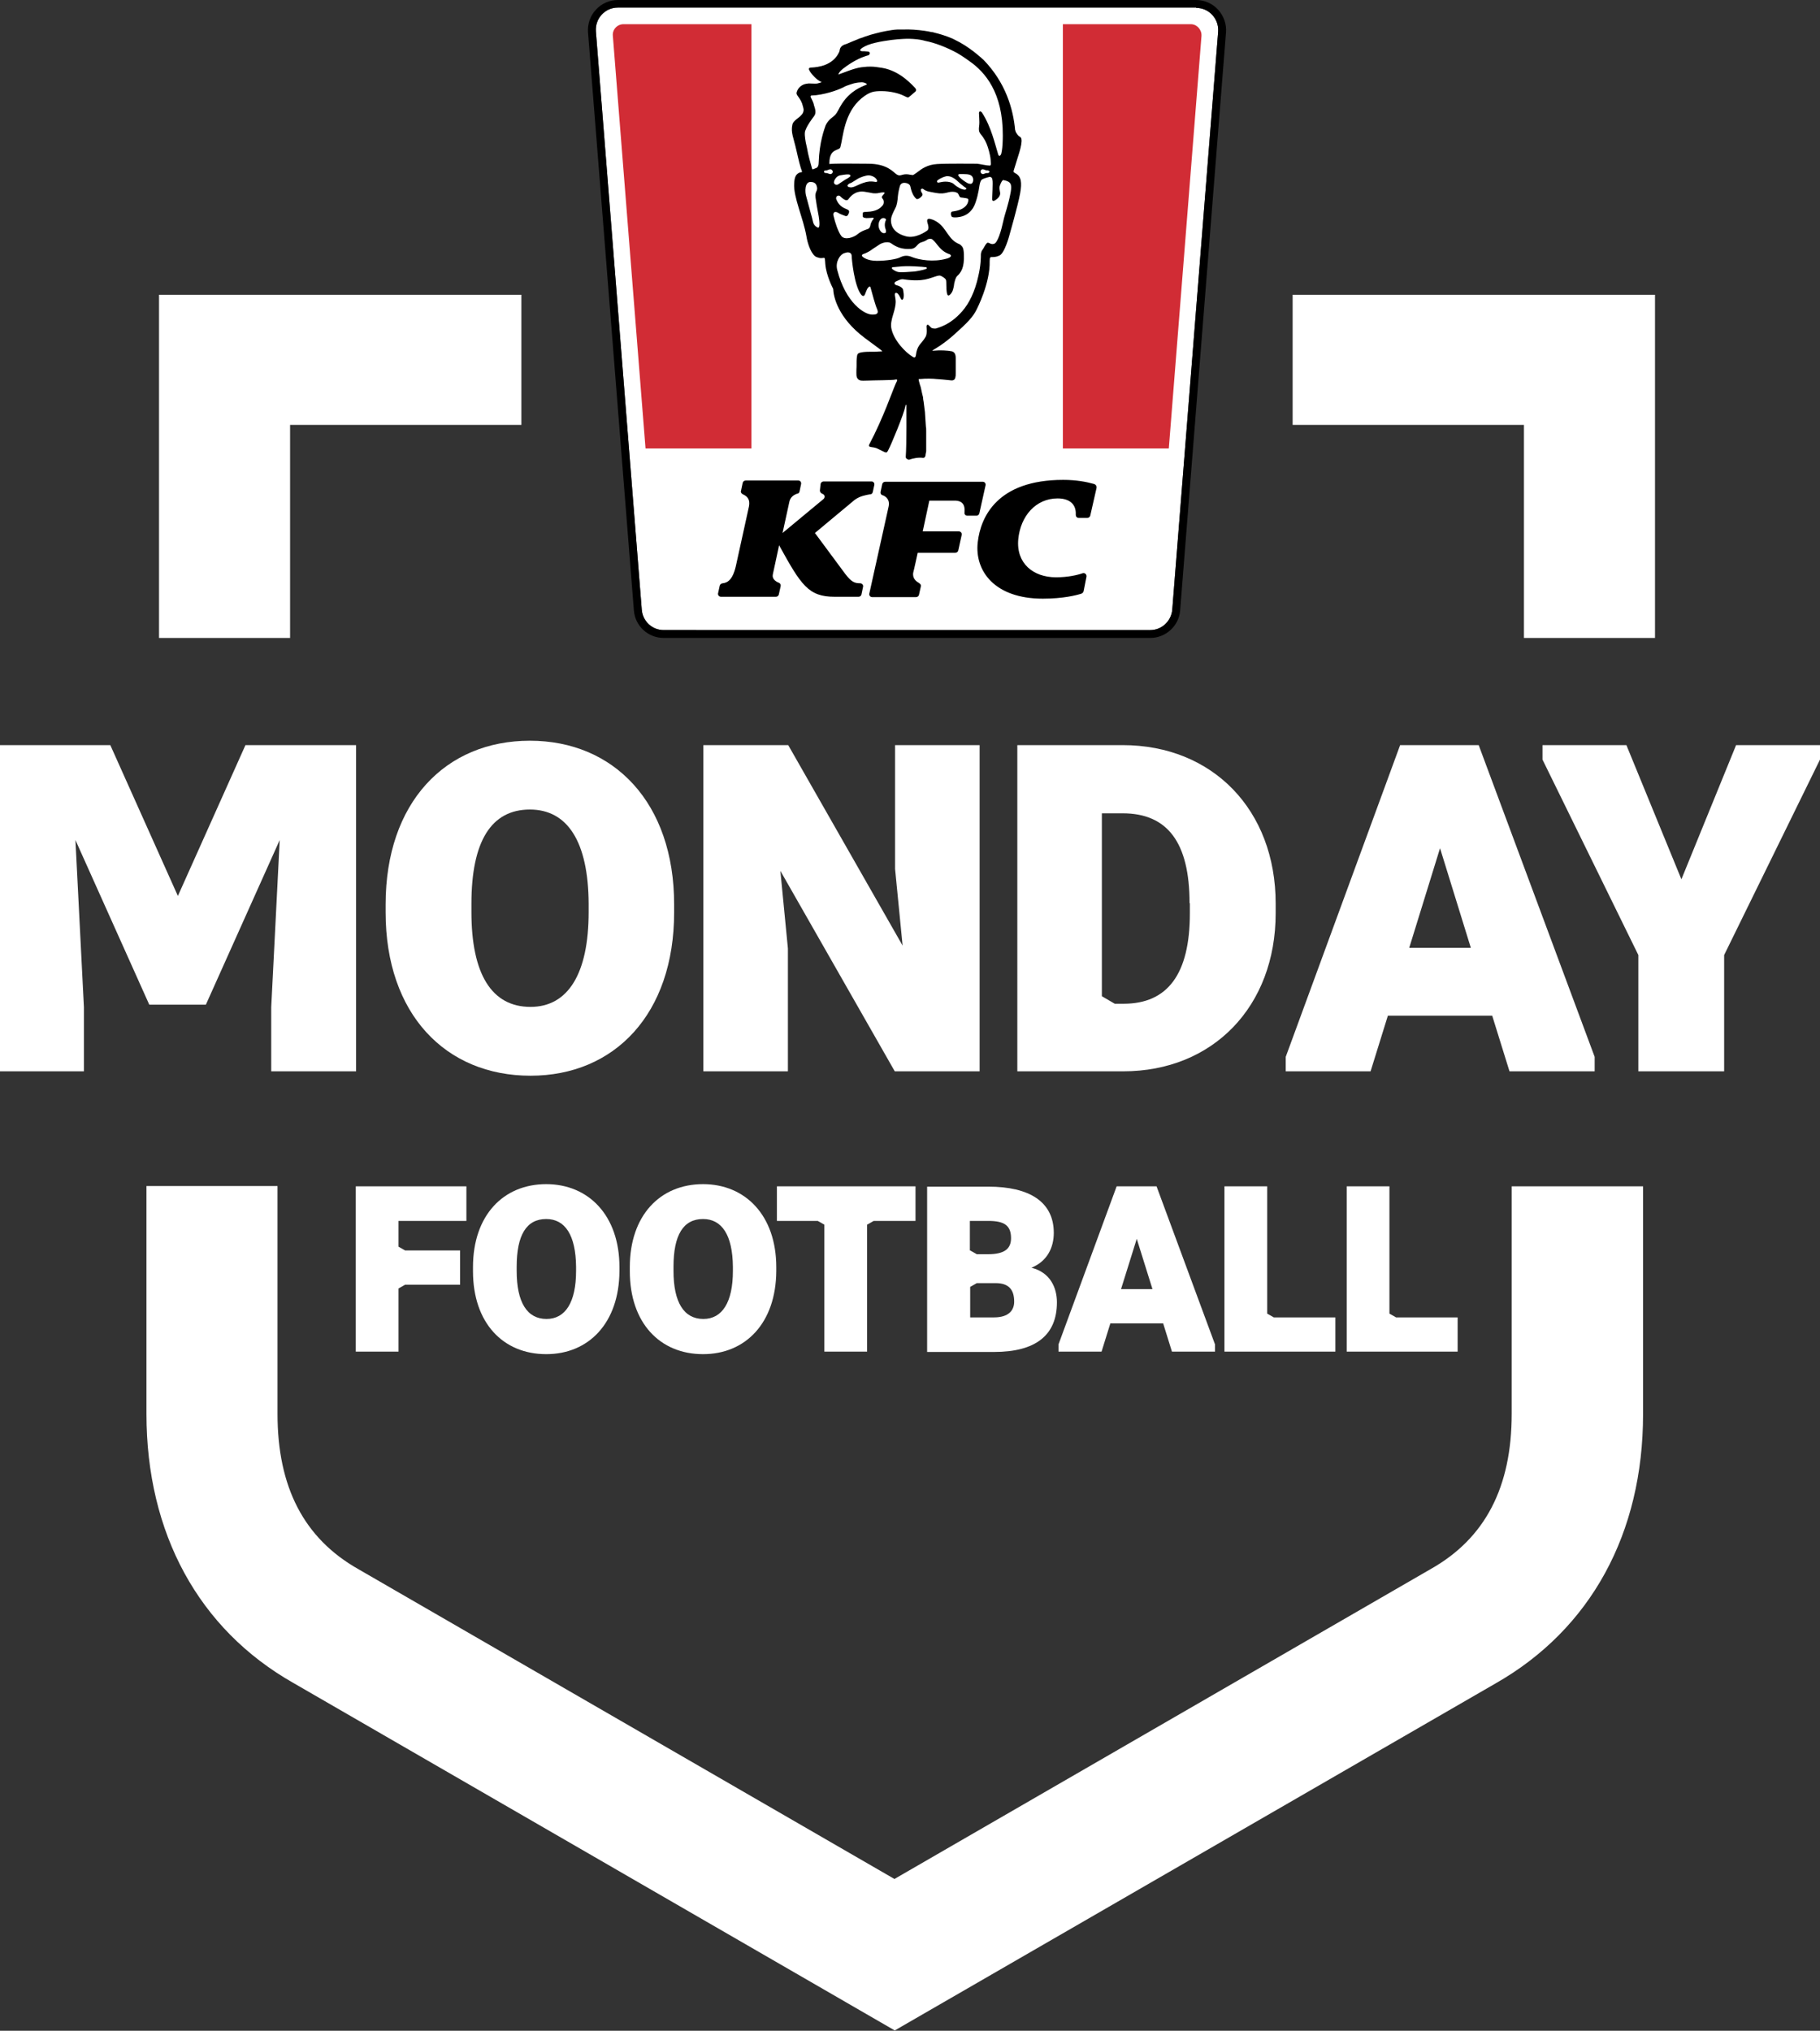
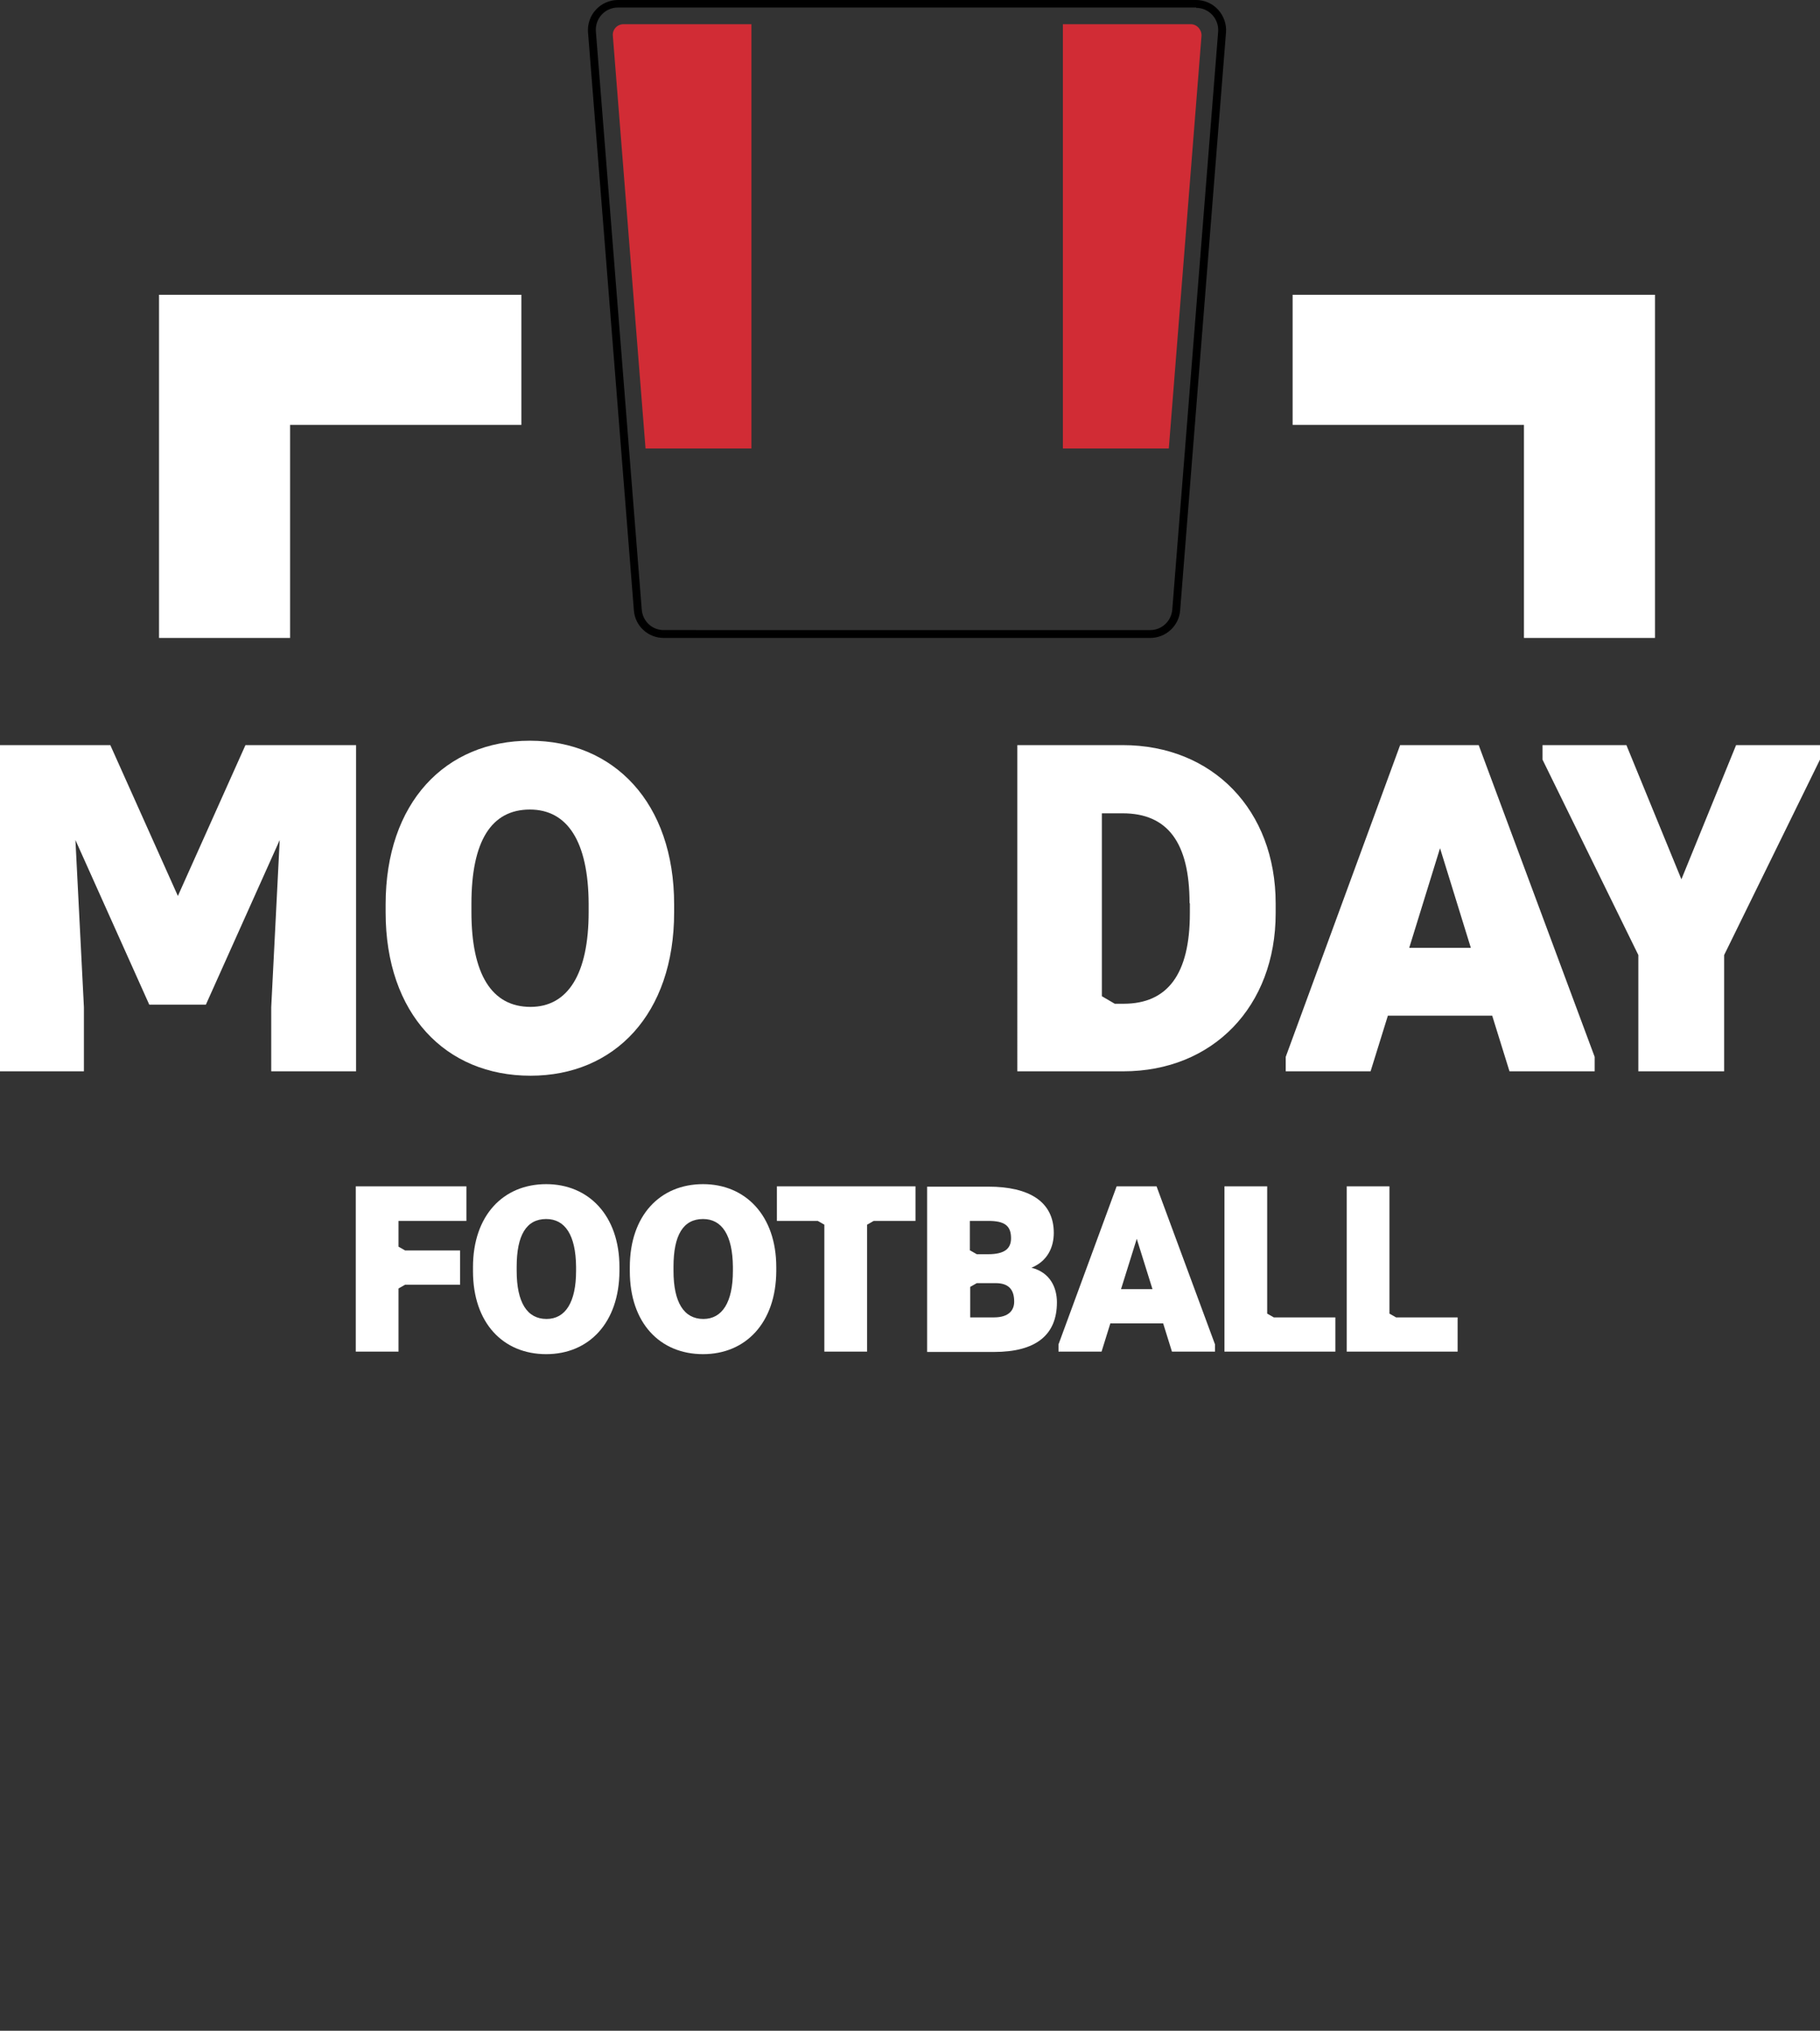
<svg xmlns="http://www.w3.org/2000/svg" version="1.1" id="artwork" x="0px" y="0px" viewBox="0 0 579.1 646.2" style="enable-background:new 0 0 579.1 646.2;" xml:space="preserve">
  <rect x="0" y="0" width="579.1" height="646.2" fill="#333333" stroke="none" />
  <style type="text/css">
	.st0{fill:#FFFFFF;}
	.st1{fill:#D12C35;}
</style>
  <g>
    <polygon class="st0" points="165.9,93.8 50.6,93.8 50.6,203 92.3,203 92.3,135.2 165.9,135.2  " />
    <polygon class="st0" points="411.3,93.8 526.6,93.8 526.6,203 484.9,203 484.9,135.2 411.3,135.2  " />
-     <path class="st0" d="M481,377.4v72.5c0,23.3-8.4,39.6-25.8,49.4l-170.6,98.6L114,499.3c-17.3-9.8-25.7-26.1-25.7-49.4v-72.5H46.6   v72.5c0,38,16.6,68.5,46.7,85.6l191.4,110.6L476,535.6c30.1-17.2,46.8-47.6,46.8-85.6v-72.5H481L481,377.4L481,377.4z" />
    <g>
      <path class="st0" d="M113.3,340.9h-27v-20.4l2.7-53.2l-23.5,52.4h-18l-23.5-52.4l2.7,53.2v20.4H0V237.1h35.1l21.5,48l21.5-48h35.2    V340.9z" />
      <path class="st0" d="M168.8,342.3c-27,0-46.1-19.6-46.1-52v-2.5c0-32.4,19-52.1,45.9-52.1c26.7,0,45.9,19.7,45.9,52.1v2.5    C214.5,322.7,195.5,342.3,168.8,342.3z M168.6,257.6c-12.3,0-18.6,10.1-18.6,30v2.6c0,19.7,6.4,30.2,18.8,30.2    c11.9,0,18.5-10.5,18.5-30.2v-2.6C187.2,267.7,180.5,257.6,168.6,257.6z" />
-       <path class="st0" d="M223.9,237.1h26.9l36.4,63.8l-2.4-24.4v-39.4h26.9v103.8h-27l-36.4-63.8l2.4,24.7v39.1h-26.9V237.1z" />
      <path class="st0" d="M405.9,287.5v3.1c0,29.7-20,50.3-48.5,50.3h-33.7V237.1h33.5C385.9,237.1,405.9,257.8,405.9,287.5z     M378.5,287.4c0-19.3-7-28.6-21.3-28.6h-6.6V317l4.1,2.4h2.8c14,0,21.1-9.4,21.1-28.8V287.4z" />
      <path class="st0" d="M507.4,336.3v4.6h-27.1l-5.5-17.7h-33.2l-5.5,17.7h-27v-4.6l36.4-99.2h25L507.4,336.3z M468,301.6l-9.8-31.7    l-9.8,31.7H468z" />
      <path class="st0" d="M552.4,237.1h26.7v4.6l-30.5,62.2v37h-27.3v-37l-30.5-62.2v-4.6h26.7l17.5,42.7L552.4,237.1z" />
    </g>
    <g>
      <path class="st0" d="M126.8,388.5v8.2l2.1,1.2h17.5v10.9h-17.5l-2.1,1.2v20.1h-13.6v-52.6h35.2v11H126.8z" />
      <path class="st0" d="M173.8,430.9c-13.7,0-23.3-9.9-23.3-26.4v-1.3c0-16.4,9.6-26.4,23.3-26.4c13.5,0,23.3,10,23.3,26.4v1.3    C197,420.9,187.4,430.9,173.8,430.9z M173.8,387.9c-6.3,0-9.4,5.1-9.4,15.2v1.3c0,10,3.3,15.3,9.5,15.3c6,0,9.4-5.3,9.4-15.3v-1.3    C183.2,393,179.8,387.9,173.8,387.9z" />
      <path class="st0" d="M223.7,430.9c-13.7,0-23.3-9.9-23.3-26.4v-1.3c0-16.4,9.6-26.4,23.3-26.4c13.5,0,23.3,10,23.3,26.4v1.3    C246.9,420.9,237.3,430.9,223.7,430.9z M223.7,387.9c-6.3,0-9.4,5.1-9.4,15.2v1.3c0,10,3.3,15.3,9.5,15.3c6,0,9.4-5.3,9.4-15.3    v-1.3C233.1,393,229.7,387.9,223.7,387.9z" />
      <path class="st0" d="M291.4,388.5H278l-2.1,1.2v40.4h-13.6v-40.4l-2.1-1.2h-13v-11h44.1V388.5z" />
      <path class="st0" d="M336.3,414.4c0,10.5-6.8,15.8-20,15.8H295v-52.6h19.5c13,0,20.8,4.8,20.8,14.7c0,4.6-2,9-7.1,11.1    C334.2,404.9,336.3,409.8,336.3,414.4z M308.7,397.9l2.1,1.2h3.6c5.3,0,7.3-1.8,7.3-5.1c0-4-2.1-5.5-7.2-5.5h-5.9V397.9z     M322.7,414.2c0-3.7-1.6-5.9-5.9-5.9h-6l-2.1,1.2v9.7h7.6C321,419.2,322.7,416.9,322.7,414.2z" />
      <path class="st0" d="M386.6,427.8v2.3h-13.7l-2.8-9h-16.8l-2.8,9h-13.7v-2.3l18.5-50.3H368L386.6,427.8z M366.7,410.2l-5-16l-5,16    H366.7z" />
      <path class="st0" d="M424.9,419.2v10.9h-35.3v-52.6h13.6V418l2.1,1.2H424.9z" />
      <path class="st0" d="M463.8,419.2v10.9h-35.3v-52.6h13.6V418l2.1,1.2H463.8z" />
    </g>
    <g>
      <g>
-         <path class="st0" d="M380.6,2.5c4.1,0,7.3,3.5,7,7.6L373,194c-0.3,3.6-3.3,6.5-7,6.5H211.2c-3.7,0-6.7-2.8-7-6.5L189.6,10     c-0.3-4.1,2.9-7.6,7-7.6H380.6z" />
        <path class="st1" d="M378.9,7.7h-40.7v135h33.7l10.4-131.3C382.4,9.4,380.8,7.7,378.9,7.7z" />
        <path class="st1" d="M239.1,7.7h-40.7c-2,0-3.6,1.7-3.4,3.7l10.4,131.3h33.7V7.7z" />
-         <path d="M265.1,91.9c0.1,2.5,1.5,9.2,10,15.6c3.6,2.7,5.2,3.8,5.6,4.2l0,0c0.2,0.2-1.3,0.1-1.7,0.2c-0.7,0.1-2.9-0.1-4.8,0.2     c-1.6,0.3-1.4,0.7-1.6,1.9c-0.1,0.9,0,2.4-0.1,3.7c0,1.3-0.1,2.2,0.4,2.8c0.5,0.6,0.9,0.7,3.1,0.6c2.1-0.1,8.1-0.1,8.8-0.3     c0.9-0.2,0.8,0.1,0.2,1.3c-0.9,1.9-3.9,10.8-8.4,19.3c-0.6,1.2,1.2,0.6,2.7,1.4c2.8,1.3,2.7,1.7,3.4,0.3c0.8-1.5,4.8-11,5.4-13.9     c0.1-0.4,0.2-0.7,0.3-0.1c0,0.4,0.1,12.4-0.2,16.2c0,0.2,0,0.4,0.2,0.6c0.2,0.2,0.5,0.3,0.8,0.4c0,0,0,0,0,0     c1.4-0.5,3.1-0.8,4.5-0.6c0.1,0,0.2,0,0.4-0.1c0.1-0.1,0.1-0.1,0.2-0.2c0.1-0.2,0.2-0.4,0.2-0.7c0,0,0,0,0-0.1     c0.1-0.3,0.1-0.6,0.2-1c0-0.2,0-0.4,0-0.6c0-0.2,0-0.5,0-0.7c0-0.3,0-0.6,0-0.9c0-0.3,0-0.7,0-1c0-0.4,0-0.8,0-1.2     c0-0.4,0-0.3,0-0.7c0-0.5,0-0.9,0-1.4c0-0.5,0-1-0.1-1.4c0-0.5-0.1-1-0.1-1.5c0-0.5-0.1-1-0.1-1.5c0-0.5-0.1-1-0.1-1.6     c-0.1-0.5-0.1-1-0.2-1.6c-0.1-0.5-0.1-1-0.2-1.6c-0.1-0.5-0.2-1-0.2-1.5c-0.1-0.5-0.2-0.7-0.3-1.2c-0.1-0.5-0.2-1-0.3-1.4     c-0.1-0.5-0.2-0.9-0.4-1.4c-0.1-0.4-0.2-0.7-0.3-1.1c0-0.1-0.1-0.5-0.1-0.6c0-0.2,0.3,0,0.5-0.1c0,0,0.1,0,0.2,0     c1.5-0.2,4.2-0.1,4.8,0c0.6,0,3.6,0.3,4.5,0.4c0.8,0.1,1.9,0.3,1.8-2.3c0-0.7,0-1.1,0-1.7c0-0.1,0-0.2,0-0.3c0-0.2,0-0.3,0-0.5     c0-0.1,0-0.2,0-0.3c0-0.1,0-0.2,0-0.3c0-0.1,0-0.2,0-0.2c0-0.1,0-0.3,0-0.4c0,0,0-0.1,0-0.1c0-0.1,0-0.2,0-0.3c0,0,0-0.1,0-0.1     c0-0.1,0-0.1,0-0.2c0,0,0,0,0-0.1c0-0.1,0-0.2,0-0.3c0-0.6-0.1-1.8-1.2-2.1c-1.4-0.3-3.8-0.4-5.9-0.2c-0.3,0-0.4,0-0.3-0.1l0,0     c0.5-0.3,3.6-2,7.1-5.2c3.9-3.5,5.8-5.4,7-7.9c0,0,4.3-8.3,4.1-15.3c0-1.4,0.2-1.3,1.1-1.3c0.3,0,1.3-0.1,1.8-0.4     c1.8-0.4,3.4-6.6,3.4-6.6s2.7-9.4,3.4-13.3c0.6-3.4,0.4-5.4-1.6-6.4l-0.3-0.2c-0.2-0.1-0.2-0.3-0.2-0.4c0-0.1,0.1-0.3,0.1-0.4     c1-3.5,2.8-8,2.4-9.9c-0.1-0.5-0.5-0.7-0.7-0.8c-0.2-0.1-1-1-1.2-1.7c0-0.1,0-0.2-0.1-0.3c-0.6-6.7-3-15.1-10.1-22.4     c0,0-0.5-0.4-0.8-0.7c-0.6-0.5-1.4-1.2-2.3-1.9c-1.9-1.4-3.4-2.5-6.5-4c-0.2-0.1-2.6-1.2-6-2c-0.3-0.1-0.6-0.2-1-0.2     c-0.5-0.1-1.3-0.3-2.2-0.4c-2.1-0.3-4.5-0.5-6.9-0.4v0c-0.3,0-0.6,0-0.7,0c-0.1,0-0.3,0-0.5,0c-0.2,0-0.3,0-0.5,0     c-0.5,0-1.2,0.1-1.9,0.2c-1.2,0.2-2.4,0.4-3.2,0.6c-0.9,0.2-2,0.5-3.5,0.9c-0.6,0.2-1.2,0.4-1.8,0.6c-0.2,0.1-0.3,0.1-0.5,0.2     c-0.6,0.2-1.3,0.4-1.9,0.7c-0.5,0.2-2.5,1-2.9,1.2c-0.2,0.1-0.5,0.2-0.8,0.3c-1.4,0.4-1.7,1.3-1.8,1.7c0,0.3-0.1,0.6-0.2,0.8     c-2,4.3-6.8,4.8-8.8,4.9c-0.5,0-0.9,0.1-0.8,0.6c0.4,1.2,2.7,3.6,4,4c0,0.2-1.2,0.4-1.4,0.5c-0.6,0.1-2.8-0.1-2.9,0c0,0,0,0,0,0     c-2.6,0.2-3.4,2-3.6,2.8c-0.1,0.3,0,0.5,0.1,0.8c0.6,0.9,1.2,1.6,1.6,2.7c0,0,0,0,0,0c0.1,0.3,0.2,0.6,0.3,1c0.1,0.5,0.4,1,0,2     c-0.9,1.7-3.1,2.2-3.4,3.9c-0.5,2.4,0.4,4,1.3,8c0.6,2.7,1.3,5.6,1.8,6.8c0,0.1,0,0.1-0.1,0.2c-0.2,0-0.5,0.1-0.6,0.1     c-1.3,0.5-1.7,1.5-1.8,3.5c-0.3,4.3,2.9,11,3.9,16.8c0.3,1.9,1.2,5,2.7,6.3c0.3,0.3,1.1,0.5,1.5,0.6c1.2,0.2,1.7-0.5,1.7,0.6     c0,0.2,0.1,0.9,0.1,1.3C262.9,87.8,265.1,91.9,265.1,91.9 M267.1,23c0.3-0.4,0.9-1,1.5-1.4c0.6-0.5,3.8-2.8,6.7-3.7     c0.5-0.2,0.7-0.2,1-0.3c0.4-0.1,0.8-1.1-0.1-1.2c-1-0.1-1.4-0.1-1.9-0.1c-0.5,0-0.8-0.3-0.4-0.7c0.4-0.4,1.1-0.8,2.3-1.3     c2.6-1,7.2-1.6,9.4-1.8c2.8-0.2,3.2-0.2,5-0.1c1.7,0.1,3.1,0.4,3.7,0.6c3.2,0.6,7,2.1,10.3,3.9c1.7,1,3.4,2.2,5,3.4     c4.7,3.7,10.2,10.7,9.4,25.5c-0.1,1.7-0.3,2.7-0.4,3.1c-0.1,0.4-0.7,1.2-1,0.2c-1-3.2-2.2-8.7-5.1-13.2c-0.4-0.6-1-0.6-1,0.1     c0,0.3,0.2,3.1,0.1,3.6c-0.5,3.6,0.6,2.2,2.3,6.1c0.5,1.2,1.2,3.6,1.3,5.1c0,0.4,0.1,0.8,0.1,1.3c0,0.5-0.3,0.6-0.3,0.6     c-1.1,0-3.1-0.5-4.1-0.6c-1.2,0-9.5-0.1-12.7,0.1c-3.1,0.2-4.8,1.4-6.6,2.8c-0.3,0.2-0.7,0.5-0.9,0.6c-0.1,0.1-0.3,0.1-0.4,0.1     c-0.1,0-0.4-0.1-0.7-0.1c-0.8-0.2-1.7-0.2-2.4,0c-0.7,0.2-1.1,0.4-1.9-0.1c-1.1-0.7-2.9-3.4-9.1-3.4c-3.5,0-8.1-0.1-10.8,0     c-0.9,0-1.3,0.1-1.5,0.1c0-0.1,0-0.2,0-0.3c0-4.9,3.2-3.8,3.5-5.1c0.9-3.2,1.1-10.8,6.7-15.5c2.7-2.2,4-2.3,6.5-2.3     c2.7,0,5.3,0.7,6.6,1.3c1.1,0.5,1.6,0.9,2,0.6c0.4-0.3,1.5-1.3,2-1.7c0.5-0.4,0.3-0.9-0.1-1.3c-0.4-0.3-4.4-5.3-10.4-6.3     c-1.4-0.2-2.4-0.4-3.7-0.4c-0.7,0-1.3,0-2.9,0.2c-2.3,0.3-5.3,1.6-7.3,2.3C266.6,23.8,267,23.2,267.1,23 M314.7,54.9     c-0.3,0.3-0.5,0.1-1,0.2c-0.4,0.1-0.7,0.3-1,0.3c-0.6-0.1-0.9-0.8-0.6-1.2c0.5-0.7,1.2-0.1,1.7,0c0.3,0,0.5,0,0.7,0.1     C314.9,54.4,314.9,54.6,314.7,54.9 M306.5,57.4c0,0-1.1-0.8-1.5-1.4c-0.2-0.3-0.1-0.6,0.3-0.6c1.7,0,3.2-0.1,3.9,0.6     c0.5,0.5,0.6,1.4,0.3,2c-0.3,0.7-0.9,0.5-1.3,0.4C307.9,58.4,306.5,57.4,306.5,57.4 M307.2,60.3c-0.3,0.2-1.5-0.2-1.8-0.4     c-0.7-0.4-1.1-0.6-2-1.4c-0.6-0.5-1.6-0.7-2.6-0.7c-0.8,0-1.5,0.2-2.1,0.3c-0.6,0.1-0.6-0.4-0.5-0.6c0.2-0.2,1-0.9,2.8-1.4     c0.3-0.1,0.8,0,1,0c0.7,0.1,1.6,0.6,2.3,1.2c0.6,0.6,1.9,1.7,2.6,2.2C307.2,59.7,307.9,60,307.2,60.3 M281.7,72.7     c0.2,0.3,0.2,0.9,0.2,1.2c-0.1,0.3-1.1,0.7-1.9-0.6c-0.8-1.3-0.4-2.8,0.1-3.4c0.8-1,2-0.3,1.8,0.1     C281.3,71.2,281.6,72.4,281.7,72.7 M270,58.6c0.2-0.2,0.3-0.2,1-0.5c0.5-0.3,1-0.6,1.6-1c1-0.7,2.9-1.3,3.8-1.3     c0.6,0,1.6,0.3,2.2,0.9c0.6,0.6,0.7,1.3,0,1.2c-0.7-0.1-1.5-0.3-2.9,0c-1.6,0.4-2.7,1-3.4,1.3c-0.8,0.4-1.6,0.5-1.8,0.4     C270,59.6,269.2,59.2,270,58.6 M268.9,57.2c-0.8,0.5-1.5,1-2.1,1.4c-0.7,0.5-1.7,0-1.4-0.9c0.1-0.5,0.8-1.7,1.9-1.9     c0.1,0,0.7-0.1,1.2-0.2c0.5-0.1,1.1-0.1,1.4-0.1c0.8,0,0.9,0.6,0.3,0.9C270,56.6,269.4,56.9,268.9,57.2 M256.3,41.4     c0.7-1.8,1.9-3.3,2.7-4.4c0.8-1,0.4-2.3,0-3.5c-0.2-1.1-0.9-2.2-1-2.5c-0.1-0.2-0.1-0.4,0-0.5c0,0,0.1-0.1,0.1-0.1l1.5-0.1     c4.2-0.5,7.8-2,8.9-2.6c0.5-0.3,1.1-0.5,1.7-0.7c0.7-0.2,1.4-0.5,2.1-0.6c0.5-0.1,1.2-0.2,1.7-0.2c0.8-0.1,2.1,0.5,1.8,0.7     c-0.7,0.4-3.9,1.2-6.8,4.6c-1.7,2.1-2.1,3.4-2.7,4.3c-0.6,1-1.1,1.2-1.9,1.9c-0.4,0.3-1.2,1.1-1.7,2.2c-0.4,1.2-2,5.3-2.2,11.8     c0,0.8-0.2,1.6-0.9,1.8c0,0,0,0,0,0c-0.6,0.2-1.1,0.6-1.2,0.2c-0.4-1.4-1.3-4.5-1.6-6.5c-0.1-0.6-0.3-1.2-0.4-1.8     C256.1,43.7,255.9,42.2,256.3,41.4 M259.8,72.2c-1.2-0.8-1.1-1.8-1.4-2.8c-0.6-2.2-1.3-4.8-1.9-7c-0.4-1.3-0.5-4.5,1.4-4.5     c0.9,0,1.6,0.3,1.9,1.1c0.7,1.9-0.6,1.6-0.3,3.9c0.2,1.6,0.5,3.2,1,5.9c0.2,1.3,0.6,4.3-0.5,3.5 M264.3,55.4     c-0.4,0-0.7-0.2-1.1-0.3c-0.5-0.1-0.8,0-0.9-0.2c-0.2-0.3-0.1-0.5,0.1-0.6c0.3-0.1,0.5,0,0.7-0.1c0.5-0.1,1.2-0.7,1.7,0     C265.2,54.6,264.9,55.3,264.3,55.4 M265.2,68.6c-0.2-0.7,0.2-1.8,1.8-0.7c0.3,0.2,1.1,0.5,1.9,0.8c0.5,0.2,0.9-0.1,1-0.5     c0.2-0.4,0.6-1.1-0.2-1.5c-0.7-0.4-2.6-0.7-3.6-3.3c-0.2-0.5,0.1-1,0.4-1.1c0.3-0.1,0.7-0.1,1,0.3c0.3,0.3,1.1,1,1.7,1.1     c0.6,0,0.7-0.2,0.8-0.4c0.5-0.6,2-2.7,5-2.3c1.2,0.2,2.4,0.4,2.8,0.5c0.3,0,1.1,0.1,1.9-0.1c0.9-0.2,2.2-0.4,1.6,0.3     c-0.5,0.6-1,0.9-0.5,1.5c0,0,0,0.1,0.1,0.1c0.4,0.6,0.4,1.4,0,2l-0.1,0.1c-0.7,0.9-2,1.9-4.9,2c-1.3,0.1-1.4,0-1.4,0.8     c0,0.3,0,0.4,0,0.6c0.1,0.4,0.3,0.5,1.2,0.6c0.7,0,1.8-0.1,1.8-0.1c0.3-0.1,0.6,0.1,0.5,0.3c0,0-0.1,0.2-0.2,0.2     c-0.6,0.8-0.8,1.6-0.9,2.1c-0.1,0.4-0.3,0.7-0.6,0.9c0,0,0,0,0,0c-0.4,0.2-2.1,0.6-3.4,1.7c-1.3,1.1-4.1,2-5.2,0.6     C266.7,73.8,265.7,70.8,265.2,68.6 M277.6,100.1c-2.4,0.1-8.5-3.6-11.2-14.2c-0.7-2.7,1-4.9,2.1-5.3c0.6-0.2,1-0.3,1.2-0.3     c0.2,0,1.3,0,1.3,1.2c0,1,0.8,9.2,2.9,12.1c0.5,0.7,1,0.8,1.3,0.1c0.2-0.6,0.6-1.4,0.7-1.7c0.1-0.2,0.9-1.4,1.1-0.5     c0.5,1.9,1.6,5.9,2.1,6.9C279.8,100.1,278.4,100.1,277.6,100.1 M279,83c-3.1,0-4.5-1.2-4.7-1.5c-0.2-0.3,0.1-0.6,0.5-0.7     c0.7-0.2,2-0.9,2.5-1.3c0.5-0.4,2-1.3,2.7-1.8c0.3-0.2,2.3-1.1,3.5-0.3c1.7,1.2,3.4,2,6.3,1.8c1.9-0.1,1.9-1.7,3.4-2.1     c1.4-0.4,1.7-0.8,2.1-1c0.6-0.1,1-0.3,1.6,0.3c0.8,0.7,1.1,1.3,2,2.3c1.2,1.4,2.6,2,3,2.1c0.4,0.1,0.7,0.4,0.7,0.6     c0,0.1-0.2,0.6-1.4,0.9c-4.2,1.2-8.7,0.4-11-0.5c-1.2-0.5-2.3-0.6-3.6,0C285.4,82.5,281.9,83,279,83 M294.6,85.6     c-0.7,0.3-2.8,0.7-3.7,0.8c-1,0.1-4.2,0.3-4.7,0.2c-0.7,0-1.5-0.4-2.3-1c-0.1-0.1-0.3-0.6,0.3-0.6c1.1,0,2.9-0.6,9.2-0.1     c0.7,0.1,1,0.1,1.2,0.1C294.7,85.1,295.3,85.3,294.6,85.6 M321.6,61.1c-0.8,4.4-1.8,6.6-2.4,9.4c-0.6,2.8-1.8,7-3,7.1     c-1.2,0.4-1.7-1-2.4,0c-0.5,0.6-0.8,1.4-1.2,1.9c-0.3,0.3-0.5,1.1-0.5,1.5c0,0.8,0,3.4-0.8,6.8c-1.1,5.1-3,8.8-5.1,11.2     c-3.9,4.5-7.6,5.2-8,5.4c-0.6,0.3-1.4,0.1-1.7,0c-0.3-0.1-0.5-0.5-1-0.9c-0.5-0.5-0.7,0.2-0.7,0.4c0,0.2,0.3,2.3-0.3,3.3     c-1.2,2.1-2.3,2.3-2.9,4.8c-0.2,0.9-0.1,2.2-1.1,1.6c-2.5-1.5-6.2-5.4-6.9-9.2c-0.2-1.2,0-2.5,0.7-4.7c0.4-1.3,0.7-2.7,0.7-3.6     c0-1.5-0.6-2.7,0-2.9c1.1-0.2,1.6,2.5,2.1,2.2c0.9-0.5,0.2-3.4,0.2-3.4s-0.4-0.8-1.9-1.2c-0.9-0.2-1.1-0.9-0.2-1.3     c0.7-0.3,1.5-0.8,2.4-0.6c6.3,0.9,8.1-0.4,10.6-1.1c0.5-0.1,0.8-0.2,1.2,0c0.4,0.2,1.4,0.7,1.6,1.3c0.2,0.5,0,2.6,0.3,4.2     c0.3,1.6,1.4,0.1,1.7-0.5c0.3-0.6,0.6-2.1,0.6-2.5c0.1-0.4,0.4-2,1-2.5c1.1-1,1.6-2.2,1.7-2.7c0.2-0.5,0.5-2,0.4-4.2     c-0.1-2.2-0.5-2.4-1-2.9c-0.5-0.5-1.2-0.4-2.5-1.6c-1.2-1.1-2.2-2.9-3.1-4c-0.9-1.1-2.3-2.3-4-2.7c-1.6-0.4-1,1.1-0.9,1.5     c0.1,0.3,0.5,1.6-0.1,2.1c-0.5,0.4-3.8,2.7-6.8,1.9c-3.5-0.9-4.7-2.9-4.8-4.8c-0.1-1.3,0.6-2.6,1.4-4.2c0.5-0.9,0.7-2.4,0.8-3.8     c0.1-1.2,0.5-2.8,0.7-3.4c0.2-0.4,0.6-0.9,1.6-0.8c0.9,0.1,1.6,0.5,1.7,1.3c0.6,2.8,1.6,3.5,1.9,3.8c0.3,0.2,1-0.2,1.2-0.4     c0.3-0.2,0.9-0.8,0.7-1.2c-0.3-0.5-0.5-0.9-0.5-1.2c-0.1-0.5,0.6-0.5,0.7-0.4c1.1,0.9,2.1,0.9,4.1,1.3c3.3,0.6,3.8-0.7,6.1-0.3     c0.3,0.1,0.9,0.3,1,0.6c0.2,0.3,0.4,1,0.7,1.1c0.3,0.1,1,0.1,1.3,0.2c0.5,0.1,1.4,0,1.2,0.9c-0.4,2.4-3.1,3.1-4.4,3.3     c-0.5,0.1-0.8,0.1-0.9,0.2c-0.3,0.2-0.3,1,0,1.5c0.2,0.3,1.3,0.4,2.7,0.1c1.5-0.3,2.9-1,4.1-2.8c1.2-1.9,1.9-6,2-6.8     c0.1-0.8,0.4-2.1,0.9-2.3c0.4-0.3,2.4-0.9,2.6-0.8c0.3,0.1,0.6,0.2,0.7,1c0.2,0.8-0.1,5.3-0.1,6c0,0.7,0.4,0.7,0.6,0.6     c0.5-0.2,1.7-1,1.9-2c0.2-0.7-0.4-1.7-0.1-2.7c0.5-1.5,0.9-1.9,1.2-1.9C321.7,57.8,322,58.6,321.6,61.1 M348.1,154     c0.6,0.2,0.9,0.7,0.8,1.3l-2,8.8c-0.1,0.4-0.5,0.7-0.9,0.7h-2.8c-0.5,0-0.9-0.4-0.9-1c0-0.1,0-0.2,0-0.2c0.1-2.9-1.7-5-5.8-5     c-6.9,0-11.8,5.6-12.5,13c-0.7,7.6,4.7,12.1,12,12.1c3.8,0,6.8-0.7,8.5-1.3c0.7-0.2,1.3,0.4,1.2,1.1l-0.9,4.6     c-0.1,0.4-0.4,0.7-0.7,0.8c-1.5,0.5-5.8,1.6-12.3,1.6c-15.4,0-21.7-8.9-20.7-17.9c0.9-8.1,6.2-19.9,27.2-19.9     C342.4,152.7,345.6,153.3,348.1,154 M261.1,154c0.1-0.5,0.5-0.8,1-0.8h15.2c0.6,0,1,0.5,0.9,1.1l-0.5,2.3     c-0.1,0.4-0.4,0.7-0.8,0.7c-0.1,0-0.1,0-0.1,0c-1.1,0.2-3.2,0.5-4.9,1.8l-12.6,10.5c0,0,0,0,0,0l9.7,13.1     c1.9,2.4,2.8,2.9,4.7,2.9c0.6,0,1.1,0.6,0.9,1.2l-0.5,2.4c-0.1,0.4-0.5,0.7-0.9,0.7h-7.6c-8.4,0-10.7-3.7-17.7-16.4c0,0,0,0,0,0     l-2,9.3c-0.3,1.4,0.9,2.2,1.8,2.6c0,0,0.1,0,0.1,0c0.4,0.2,0.7,0.6,0.6,1.1l-0.6,2.7c-0.1,0.4-0.5,0.7-0.9,0.7h-17.5     c-0.6,0-1.1-0.6-0.9-1.2l0.5-2.3c0.1-0.4,0.4-0.7,0.9-0.8c0,0,0,0,0.1,0c1.6-0.2,3.3-1.2,4.3-6.2l4-18.2c0.5-2.4-0.7-3.3-1.7-3.8     c0,0-0.1,0-0.2-0.1c-0.5-0.2-0.8-0.7-0.6-1.2l0.5-2.4c0.1-0.5,0.5-0.8,1-0.8h16.7c0.6,0,1,0.5,0.9,1.1l-0.5,2.4     c-0.1,0.4-0.3,0.6-0.7,0.7c0,0-0.1,0-0.1,0c-0.8,0.3-2,0.9-2.4,2.4l-2.2,10.1c0,0,0,0,0,0l12.9-10.7c0.8-0.6,0.6-1.5-0.3-1.8     c0,0,0,0,0,0c-0.5-0.2-0.8-0.7-0.7-1.2L261.1,154 M307.8,164.1c-0.6,0-1-0.5-0.9-1c0-0.1,0-0.1,0-0.1c0.2-2.3-0.6-3.7-3.2-3.7     l-8,0l-2.1,9.8l11.5,0c0.6,0,1,0.5,0.9,1.1l-1.1,5c-0.1,0.4-0.5,0.7-0.9,0.7H292c0,0-1.3,6-1.4,6.2c-0.4,1.9,0.9,2.9,1.8,3.4     c0,0,0.1,0,0.1,0.1c0.4,0.2,0.6,0.6,0.5,1l-0.6,2.7c-0.1,0.4-0.5,0.7-0.9,0.7h-14c-0.6,0-1-0.5-0.9-1.1l6.1-27.5     c0.6-2.4-0.8-3.4-1.8-3.8c0,0-0.1,0-0.1,0c-0.5-0.2-0.7-0.6-0.6-1.1l0.5-2.4c0.1-0.5,0.5-0.8,1-0.8h31c0.6,0,1,0.5,0.9,1.1l-2,9     c-0.1,0.4-0.5,0.7-0.9,0.7H307.8" />
        <path d="M380.6,0h-184c-2.6,0-5.2,1.1-7,3.1c-1.8,1.9-2.7,4.6-2.5,7.2l14.6,184c0.4,4.9,4.5,8.7,9.5,8.7H366     c4.9,0,9.1-3.8,9.5-8.7l14.6-184c0.2-2.6-0.7-5.2-2.5-7.2C385.8,1.1,383.2,0,380.6,0 M380.6,2.5c4.1,0,7.3,3.5,7,7.6L373,194     c-0.3,3.6-3.3,6.5-7,6.5H211.2c-3.7,0-6.7-2.8-7-6.5L189.6,10c-0.3-4.1,2.9-7.6,7-7.6H380.6z" />
      </g>
    </g>
  </g>
</svg>